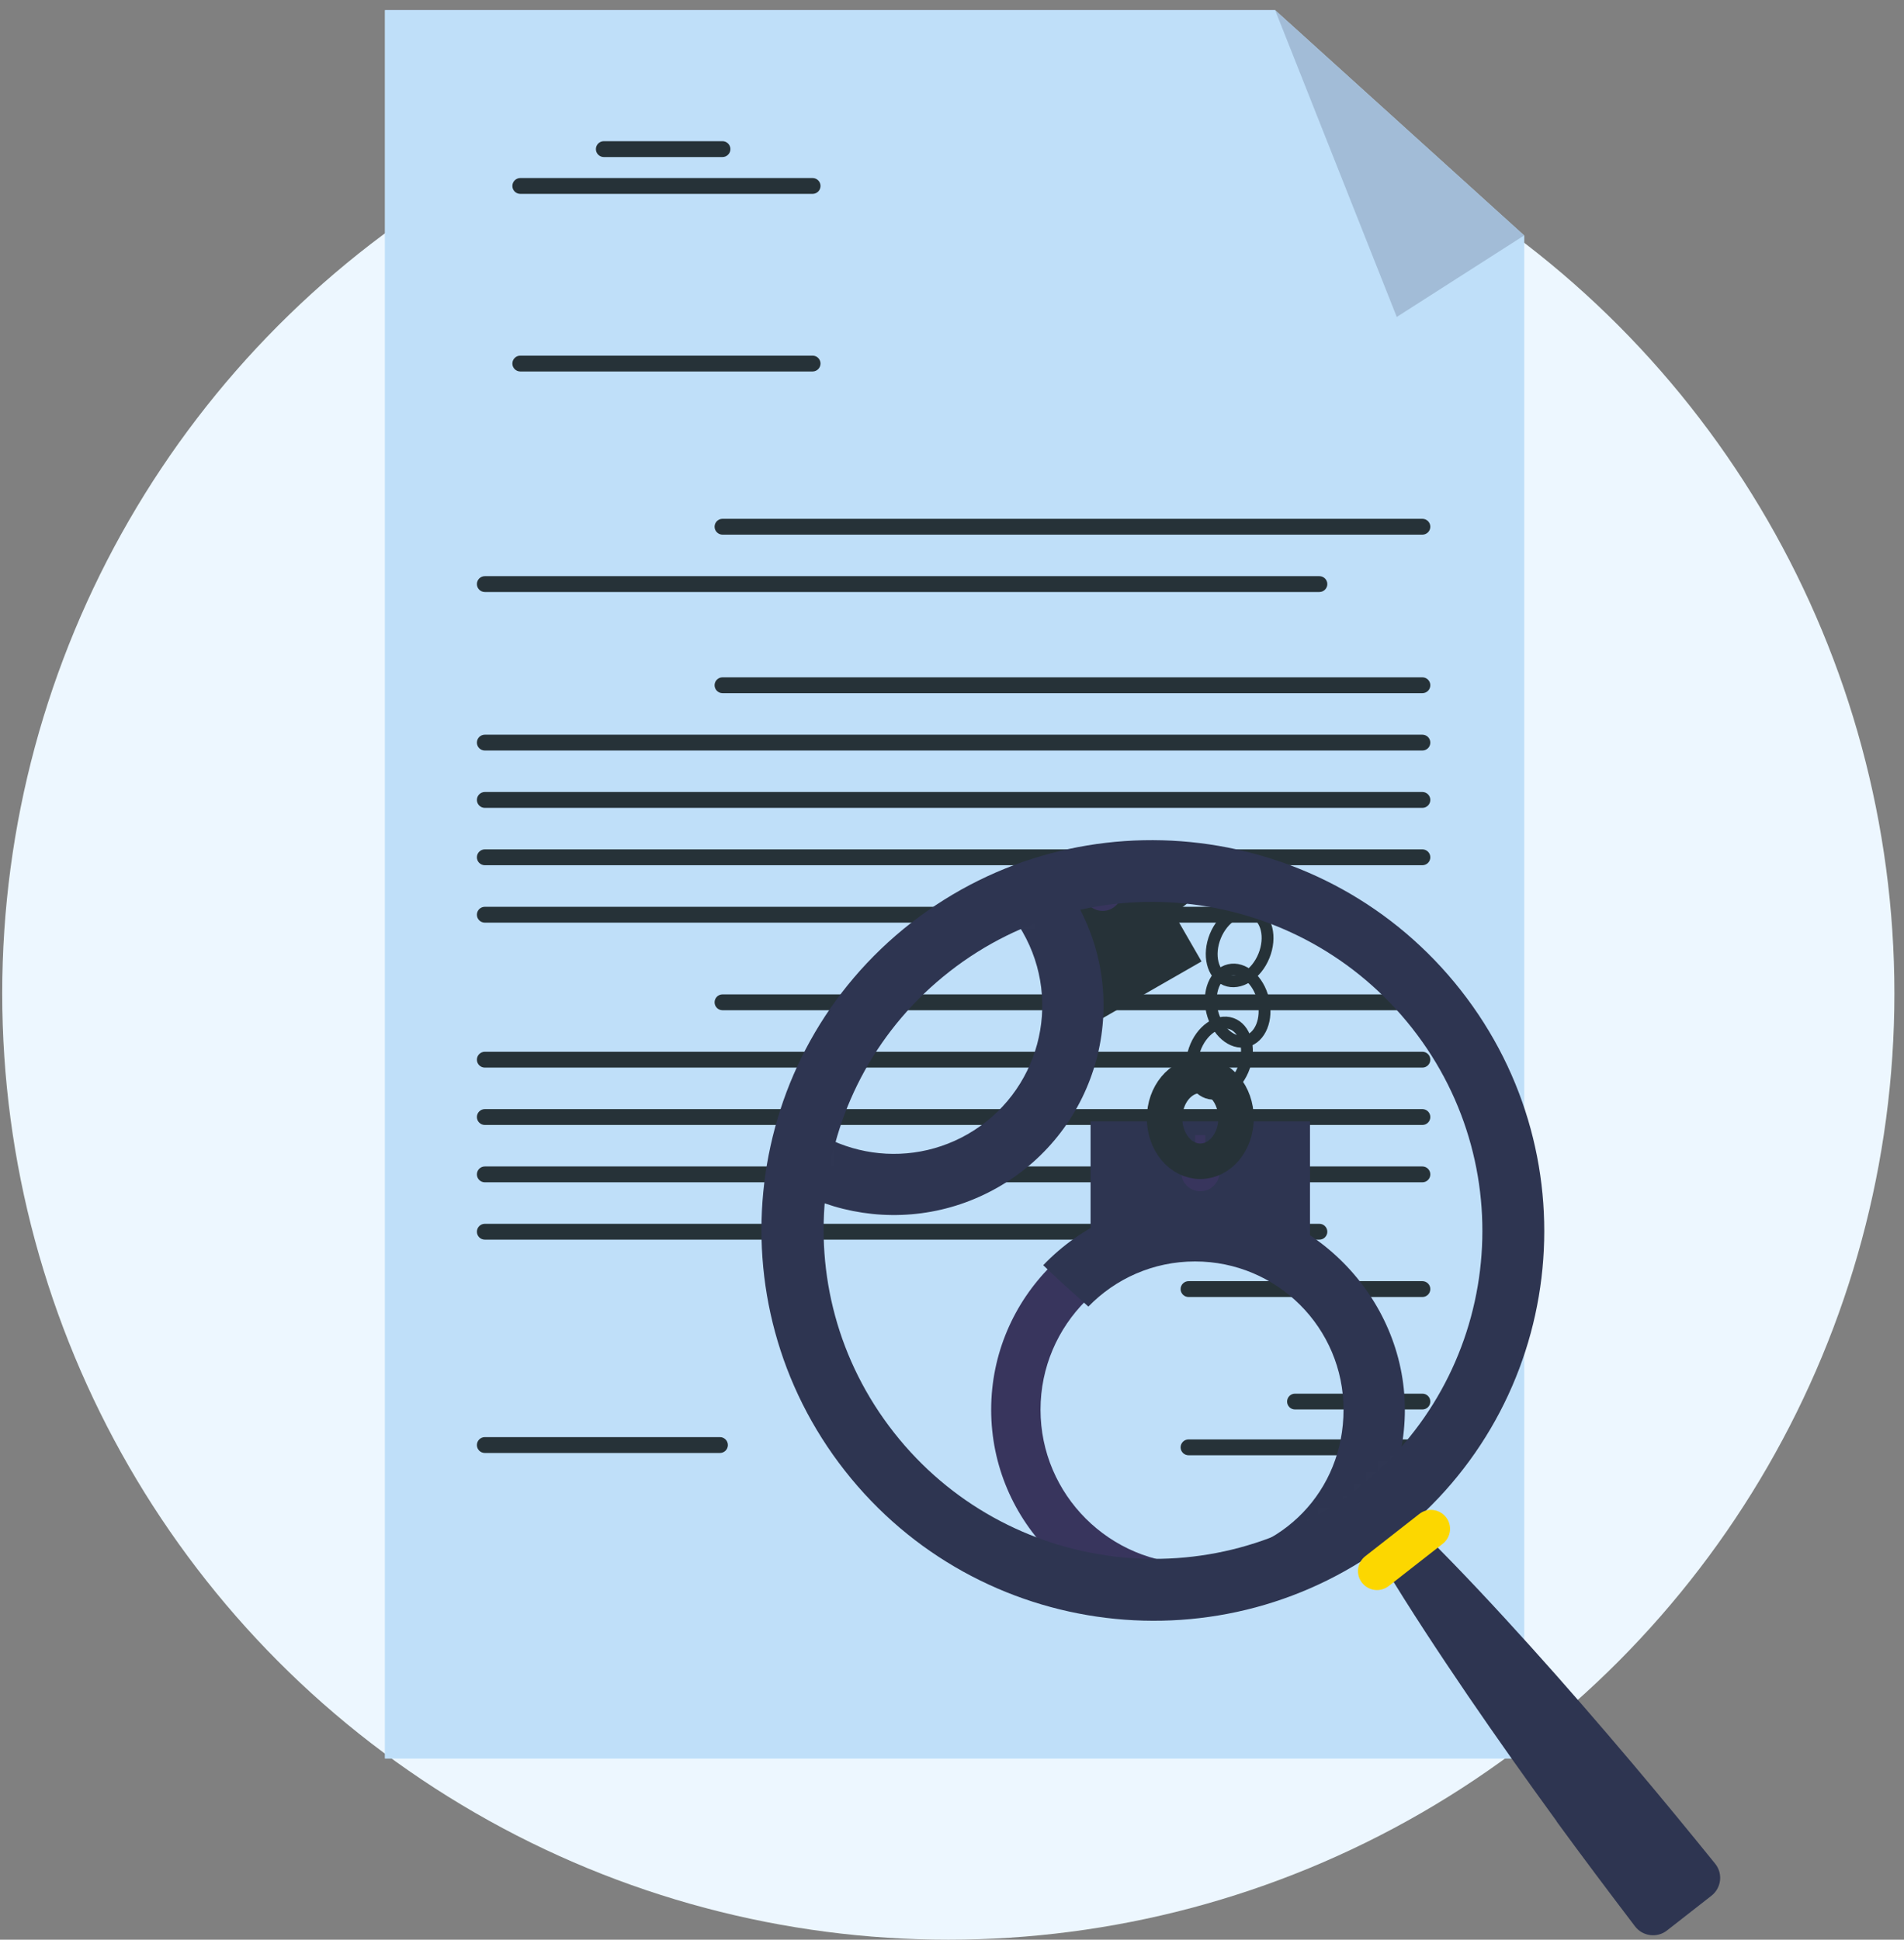
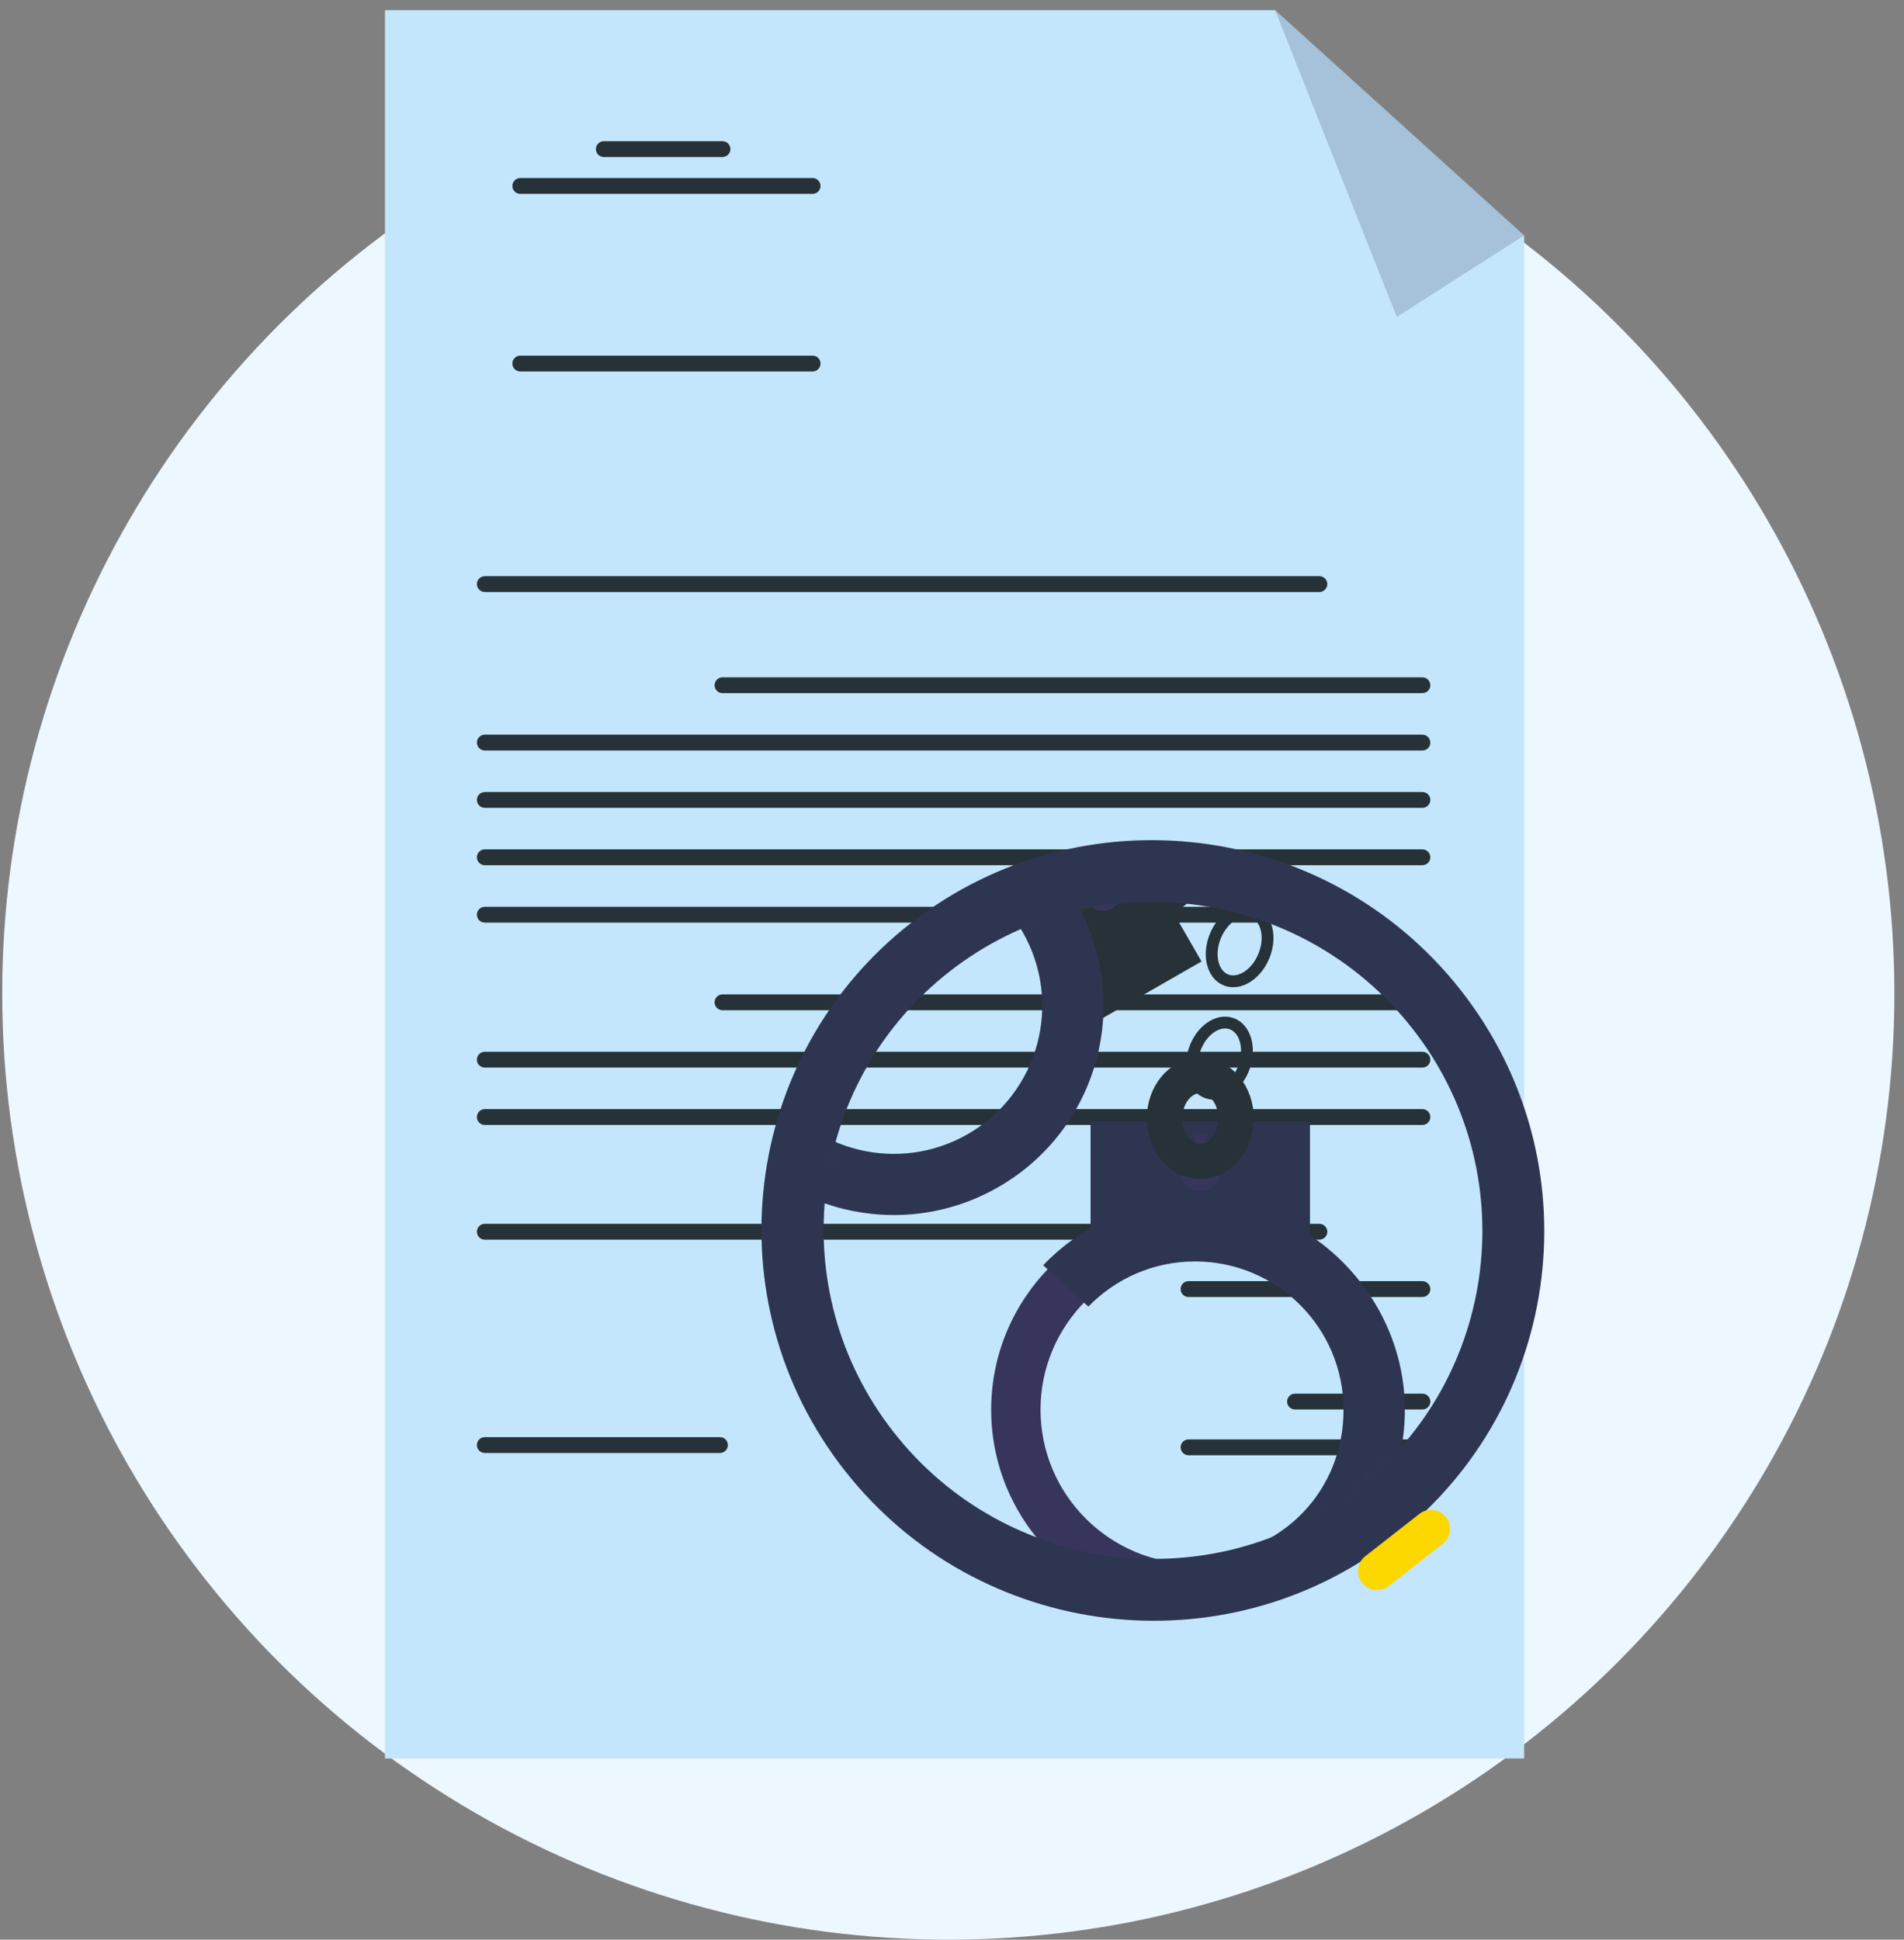
<svg xmlns="http://www.w3.org/2000/svg" width="161" height="164" viewBox="0 0 161 164" fill="none">
  <rect x="0" y="0" width="161" height="164" fill="#808080" stroke="none" />
  <circle cx="80.188" cy="84" r="80" fill="#EDF7FF" />
  <path d="M32.553 148.68V0.86H107.824L128.88 19.908V148.68H32.553Z" fill="#C3E6FC" />
-   <path opacity="0.8" d="M32.553 148.68V0.86H107.824L128.88 19.908V148.68H32.553Z" fill="#BEDDF9" />
  <path opacity="0.2" d="M107.824 0.86L128.88 19.908L118.108 26.799L107.824 0.86Z" fill="#2E3551" />
  <path d="M100.5 121.703H120.277C120.645 121.703 120.947 122.004 120.947 122.373C120.947 122.741 120.645 123.042 120.277 123.042H100.5C100.132 123.042 99.831 122.741 99.831 122.373C99.831 122.004 100.132 121.703 100.5 121.703Z" fill="#263238" />
  <path d="M109.505 117.833H120.277C120.645 117.833 120.947 118.134 120.947 118.503C120.947 118.871 120.645 119.172 120.277 119.172H109.505C109.137 119.172 108.835 118.871 108.835 118.503C108.835 118.134 109.137 117.833 109.505 117.833Z" fill="#263238" />
  <path d="M40.995 121.509H60.88C61.248 121.509 61.549 121.811 61.549 122.179C61.549 122.547 61.248 122.849 60.88 122.849H40.995C40.627 122.849 40.326 122.547 40.326 122.179C40.326 121.811 40.627 121.509 40.995 121.509Z" fill="#263238" />
  <path d="M100.5 108.322H120.277C120.645 108.322 120.947 108.624 120.947 108.992C120.947 109.36 120.645 109.662 120.277 109.662H100.5C100.132 109.662 99.831 109.36 99.831 108.992C99.831 108.624 100.132 108.322 100.5 108.322Z" fill="#263238" />
  <path d="M40.995 103.473H111.567C111.935 103.473 112.237 103.774 112.237 104.143C112.237 104.511 111.935 104.812 111.567 104.812H40.995C40.627 104.812 40.326 104.511 40.326 104.143C40.326 103.774 40.627 103.473 40.995 103.473Z" fill="#263238" />
-   <path d="M40.995 98.624H120.277C120.645 98.624 120.947 98.925 120.947 99.294C120.947 99.662 120.645 99.963 120.277 99.963H40.995C40.627 99.963 40.326 99.662 40.326 99.294C40.326 98.925 40.627 98.624 40.995 98.624Z" fill="#263238" />
  <path d="M40.995 93.775H120.277C120.645 93.775 120.947 94.076 120.947 94.445C120.947 94.813 120.645 95.115 120.277 95.115H40.995C40.627 95.115 40.326 94.813 40.326 94.445C40.326 94.076 40.627 93.775 40.995 93.775Z" fill="#263238" />
  <path d="M40.995 88.926H120.277C120.645 88.926 120.947 89.227 120.947 89.596C120.947 89.964 120.645 90.265 120.277 90.265H40.995C40.627 90.265 40.326 89.964 40.326 89.596C40.326 89.227 40.627 88.926 40.995 88.926Z" fill="#263238" />
  <path d="M61.094 84.076H120.277C120.645 84.076 120.947 84.377 120.947 84.746C120.947 85.114 120.645 85.415 120.277 85.415H61.094C60.725 85.415 60.424 85.114 60.424 84.746C60.424 84.377 60.725 84.076 61.094 84.076Z" fill="#263238" />
  <path d="M40.995 76.67H111.567C111.935 76.67 112.237 76.971 112.237 77.34C112.237 77.708 111.935 78.009 111.567 78.009H40.995C40.627 78.009 40.326 77.708 40.326 77.34C40.326 76.971 40.627 76.67 40.995 76.67Z" fill="#263238" />
  <path d="M40.995 71.814H120.277C120.645 71.814 120.947 72.115 120.947 72.484C120.947 72.852 120.645 73.154 120.277 73.154H40.995C40.627 73.154 40.326 72.852 40.326 72.484C40.326 72.115 40.627 71.814 40.995 71.814Z" fill="#263238" />
  <path d="M40.995 66.964H120.277C120.645 66.964 120.947 67.266 120.947 67.634C120.947 68.002 120.645 68.304 120.277 68.304H40.995C40.627 68.304 40.326 68.002 40.326 67.634C40.326 67.266 40.627 66.964 40.995 66.964Z" fill="#263238" />
  <path d="M40.995 62.117H120.277C120.645 62.117 120.947 62.418 120.947 62.787C120.947 63.155 120.645 63.456 120.277 63.456H40.995C40.627 63.456 40.326 63.155 40.326 62.787C40.326 62.418 40.627 62.117 40.995 62.117Z" fill="#263238" />
  <path d="M61.094 57.268H120.277C120.645 57.268 120.947 57.569 120.947 57.937C120.947 58.306 120.645 58.607 120.277 58.607H61.094C60.725 58.607 60.424 58.306 60.424 57.937C60.424 57.569 60.725 57.268 61.094 57.268Z" fill="#263238" />
  <path d="M40.995 48.714H111.567C111.935 48.714 112.237 49.016 112.237 49.384C112.237 49.752 111.935 50.054 111.567 50.054H40.995C40.627 50.054 40.326 49.752 40.326 49.384C40.326 49.016 40.627 48.714 40.995 48.714Z" fill="#263238" />
-   <path d="M61.094 43.865H120.277C120.645 43.865 120.947 44.167 120.947 44.535C120.947 44.903 120.645 45.205 120.277 45.205H61.094C60.725 45.205 60.424 44.903 60.424 44.535C60.424 44.167 60.725 43.865 61.094 43.865Z" fill="#263238" />
  <path d="M43.995 30.069H68.713C69.081 30.069 69.382 30.371 69.382 30.739C69.382 31.107 69.081 31.409 68.713 31.409H43.995C43.627 31.409 43.325 31.107 43.325 30.739C43.325 30.371 43.627 30.069 43.995 30.069Z" fill="#263238" />
  <path d="M43.995 15.053H68.713C69.081 15.053 69.382 15.354 69.382 15.723C69.382 16.091 69.081 16.392 68.713 16.392H43.995C43.627 16.392 43.325 16.091 43.325 15.723C43.325 15.354 43.627 15.053 43.995 15.053Z" fill="#263238" />
  <path d="M51.058 11.938H61.094C61.462 11.938 61.763 12.24 61.763 12.608C61.763 12.976 61.462 13.278 61.094 13.278H51.058C50.69 13.278 50.388 12.976 50.388 12.608C50.388 12.24 50.69 11.938 51.058 11.938Z" fill="#263238" />
  <mask id="mask0_22_783" style="mask-type:luminance" maskUnits="userSpaceOnUse" x="68" y="74" width="59" height="60">
    <path d="M97.483 133.304C113.682 133.304 126.814 120.201 126.814 104.037C126.814 87.874 113.682 74.77 97.483 74.77C81.284 74.77 68.152 87.874 68.152 104.037C68.152 120.201 81.284 133.304 97.483 133.304Z" fill="white" />
  </mask>
  <g mask="url(#mask0_22_783)">
    <path d="M101.049 136.391C91.543 136.391 83.812 128.676 83.812 119.191C83.812 109.706 91.546 101.992 101.049 101.992C110.552 101.992 118.286 109.709 118.286 119.191C118.286 128.674 110.552 136.391 101.049 136.391ZM101.049 106.153C93.846 106.153 87.985 112.001 87.985 119.189C87.985 126.376 93.846 132.225 101.049 132.225C108.252 132.225 114.113 126.376 114.113 119.189C114.113 112.001 108.252 106.153 101.049 106.153Z" fill="#38355D" />
    <path d="M101.049 101.485C95.999 101.485 91.445 103.593 88.215 106.973C89.453 108.173 90.742 109.323 92.031 110.471C94.314 108.12 97.511 106.655 101.049 106.655C107.987 106.655 113.608 112.266 113.608 119.186C113.608 126.106 108.376 131.319 101.78 131.695C101.772 131.899 101.765 132.104 101.754 132.308C101.78 133.828 101.823 135.349 101.863 136.87C111.285 136.446 118.794 128.691 118.794 119.186C118.794 109.681 110.851 101.482 101.052 101.482L101.049 101.485Z" fill="#2E3551" />
    <path d="M110.772 94.812H92.218V105.745H110.772V94.812Z" fill="#2E3551" />
    <path d="M101.924 97.561V95.975H101.067V97.561C100.385 97.748 99.882 98.371 99.882 99.112C99.882 100.002 100.604 100.724 101.497 100.724C102.389 100.724 103.112 100.002 103.112 99.112C103.112 98.371 102.609 97.748 101.926 97.561H101.924Z" fill="#38355D" />
    <path d="M101.497 98.186C103.165 98.186 104.517 96.561 104.517 94.555C104.517 92.549 103.165 90.923 101.497 90.923C99.829 90.923 98.476 92.549 98.476 94.555C98.476 96.561 99.829 98.186 101.497 98.186Z" stroke="#263238" stroke-width="3" stroke-linecap="round" stroke-linejoin="round" />
    <path d="M98.701 75.751C96.957 76.75 94.872 76.392 94.041 74.947C93.209 73.504 93.947 71.522 95.691 70.524C97.435 69.525 99.52 69.883 100.352 71.328C101.183 72.771 100.445 74.753 98.701 75.751Z" stroke="#263238" stroke-width="3" stroke-linecap="round" stroke-linejoin="round" />
    <path d="M105.207 90.192C104.646 91.806 103.251 92.787 102.093 92.386C100.935 91.985 100.453 90.351 101.014 88.739C101.575 87.125 102.97 86.144 104.128 86.545C105.285 86.946 105.768 88.58 105.207 90.192Z" stroke="#263238" stroke-linecap="round" stroke-linejoin="round" />
-     <path d="M106.814 84.512C107.211 86.174 106.566 87.75 105.374 88.033C104.181 88.315 102.894 87.198 102.497 85.539C102.101 83.877 102.745 82.3 103.938 82.018C105.131 81.736 106.417 82.853 106.814 84.512Z" stroke="#263238" stroke-linecap="round" stroke-linejoin="round" />
    <path d="M101.599 81.291L92.353 65.24L82.853 70.688L92.1 86.739L101.599 81.291Z" fill="#263238" />
    <path d="M106.877 80.818C106.235 82.402 104.792 83.312 103.658 82.851C102.523 82.392 102.123 80.735 102.765 79.153C103.407 77.572 104.85 76.659 105.985 77.121C107.12 77.582 107.519 79.237 106.877 80.818Z" stroke="#263238" stroke-linecap="round" stroke-linejoin="round" />
    <path d="M60.623 93.596C55.887 85.375 58.737 74.838 66.977 70.112C75.216 65.386 85.776 68.231 90.512 76.452C95.249 84.674 92.398 95.21 84.158 99.936C75.919 104.662 65.359 101.818 60.623 93.596ZM86.896 78.53C83.307 72.299 75.302 70.142 69.057 73.724C62.812 77.305 60.651 85.292 64.24 91.523C67.829 97.755 75.833 99.911 82.078 96.33C88.324 92.749 90.485 84.762 86.896 78.53Z" fill="#38355D" />
    <path d="M90.952 76.203C88.435 71.835 84.333 68.945 79.788 67.833C79.364 69.502 79.007 71.189 78.651 72.879C81.831 73.684 84.697 75.719 86.461 78.78C89.918 84.78 87.843 92.442 81.831 95.892C76.03 99.218 68.68 97.41 65.066 91.892C64.884 91.988 64.705 92.084 64.52 92.174C63.211 92.956 61.912 93.748 60.61 94.54C65.673 102.479 76.154 105.112 84.411 100.373C92.906 95.501 95.835 84.679 90.952 76.201V76.203Z" fill="#2E3551" />
    <path d="M94.799 75.005L96.176 74.216L95.749 73.474L94.372 74.264C93.869 73.767 93.078 73.641 92.433 74.011C91.66 74.455 91.394 75.439 91.839 76.211C92.284 76.982 93.27 77.247 94.043 76.803C94.688 76.435 94.978 75.689 94.799 75.005Z" fill="#38355D" />
  </g>
  <path d="M77.06 78.022C91.438 66.81 112.246 69.364 123.524 83.727C134.803 98.09 132.297 118.818 117.914 130.044C103.536 141.255 82.723 138.716 71.444 124.353C60.165 109.989 62.677 89.248 77.041 78.031L77.06 78.022ZM114.689 125.921C126.785 116.484 128.905 99.021 119.412 86.937C109.904 74.848 92.4 72.698 80.303 82.135C68.202 91.587 66.087 109.035 75.594 121.124C85.088 133.208 102.606 135.364 114.708 125.912L114.689 125.921Z" fill="#2E3551" />
-   <path d="M131.633 153.994C129.081 150.487 126.571 146.949 124.114 143.352C121.671 139.759 119.271 136.135 117.009 132.389C116.509 131.554 116.607 130.449 117.336 129.727C118.194 128.863 119.589 128.863 120.443 129.716C123.555 132.799 126.505 135.98 129.423 139.211C132.34 142.442 135.176 145.723 137.984 149.04C140.374 151.864 142.72 154.719 145.034 157.578C145.707 158.413 145.555 159.623 144.725 160.278L140.958 163.222C140.128 163.877 138.9 163.718 138.26 162.88C136.022 159.939 133.804 156.989 131.628 154.008L131.633 153.994Z" fill="#2E3551" />
  <path d="M117.426 134.099L121.999 130.523C122.697 129.976 122.821 128.975 122.271 128.278C121.721 127.581 120.716 127.455 120.019 128.002L115.446 131.578C114.748 132.125 114.625 133.127 115.174 133.823C115.724 134.52 116.729 134.646 117.426 134.099Z" fill="#FCD700" />
</svg>